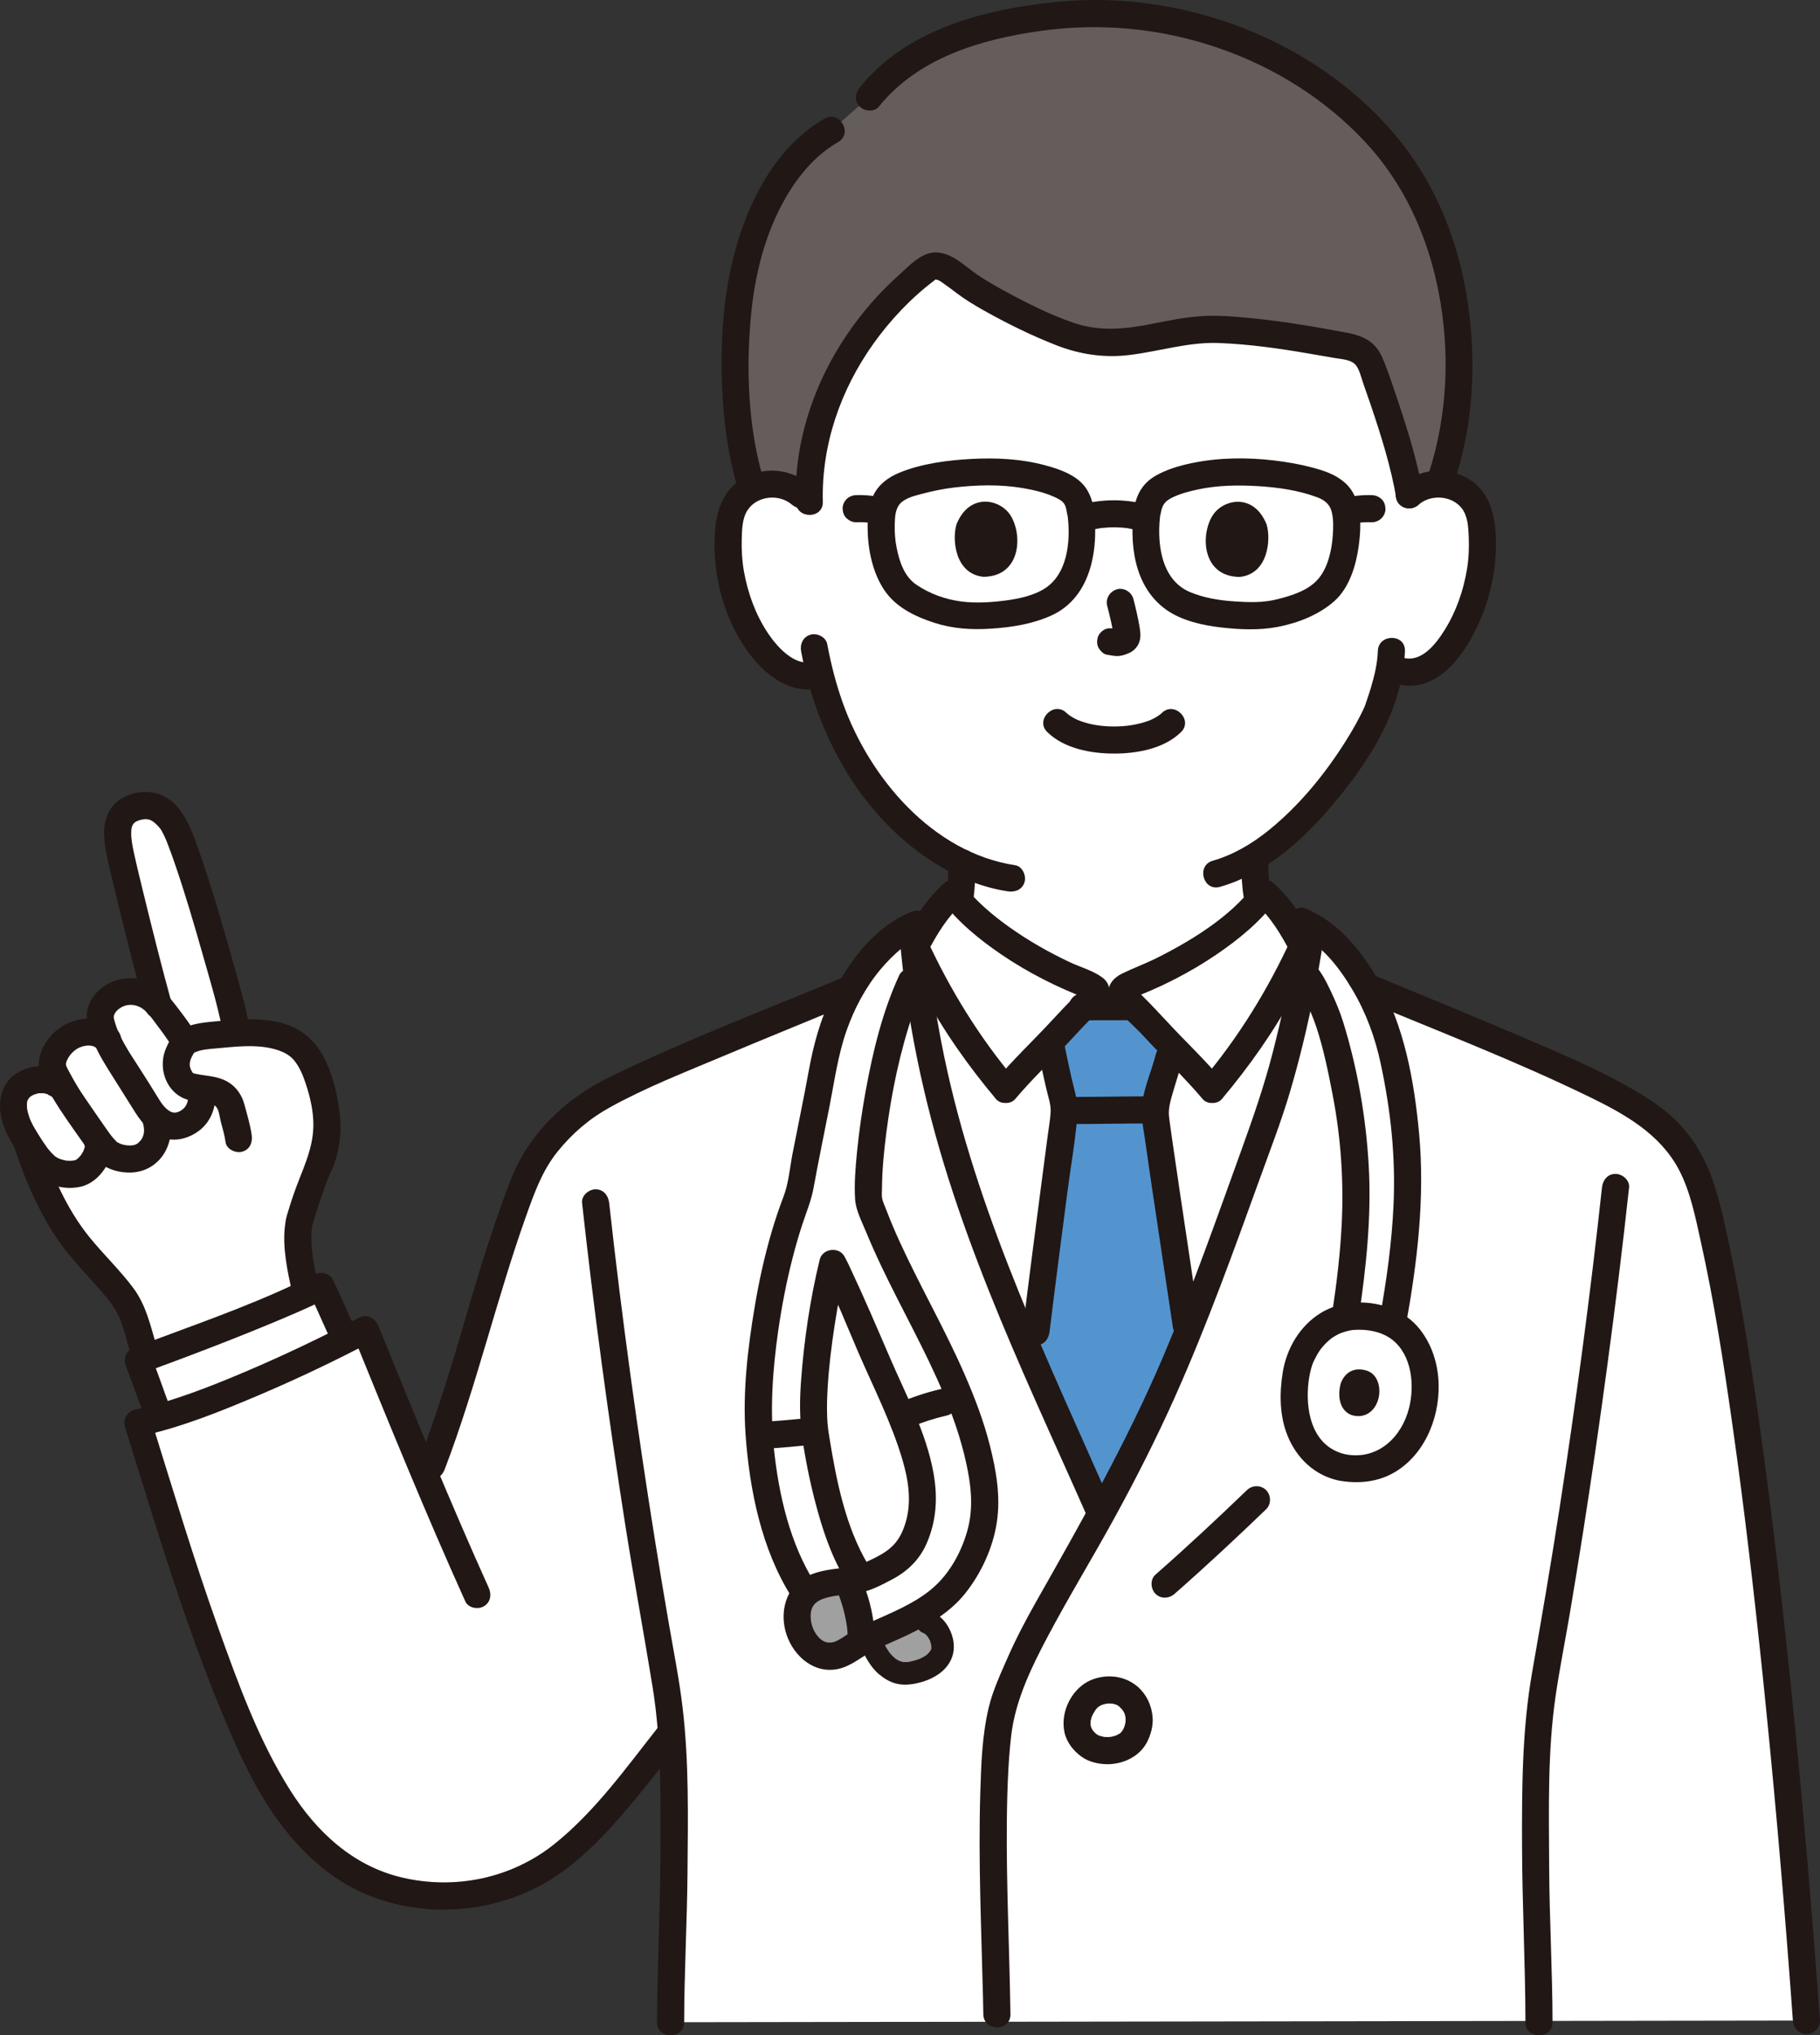
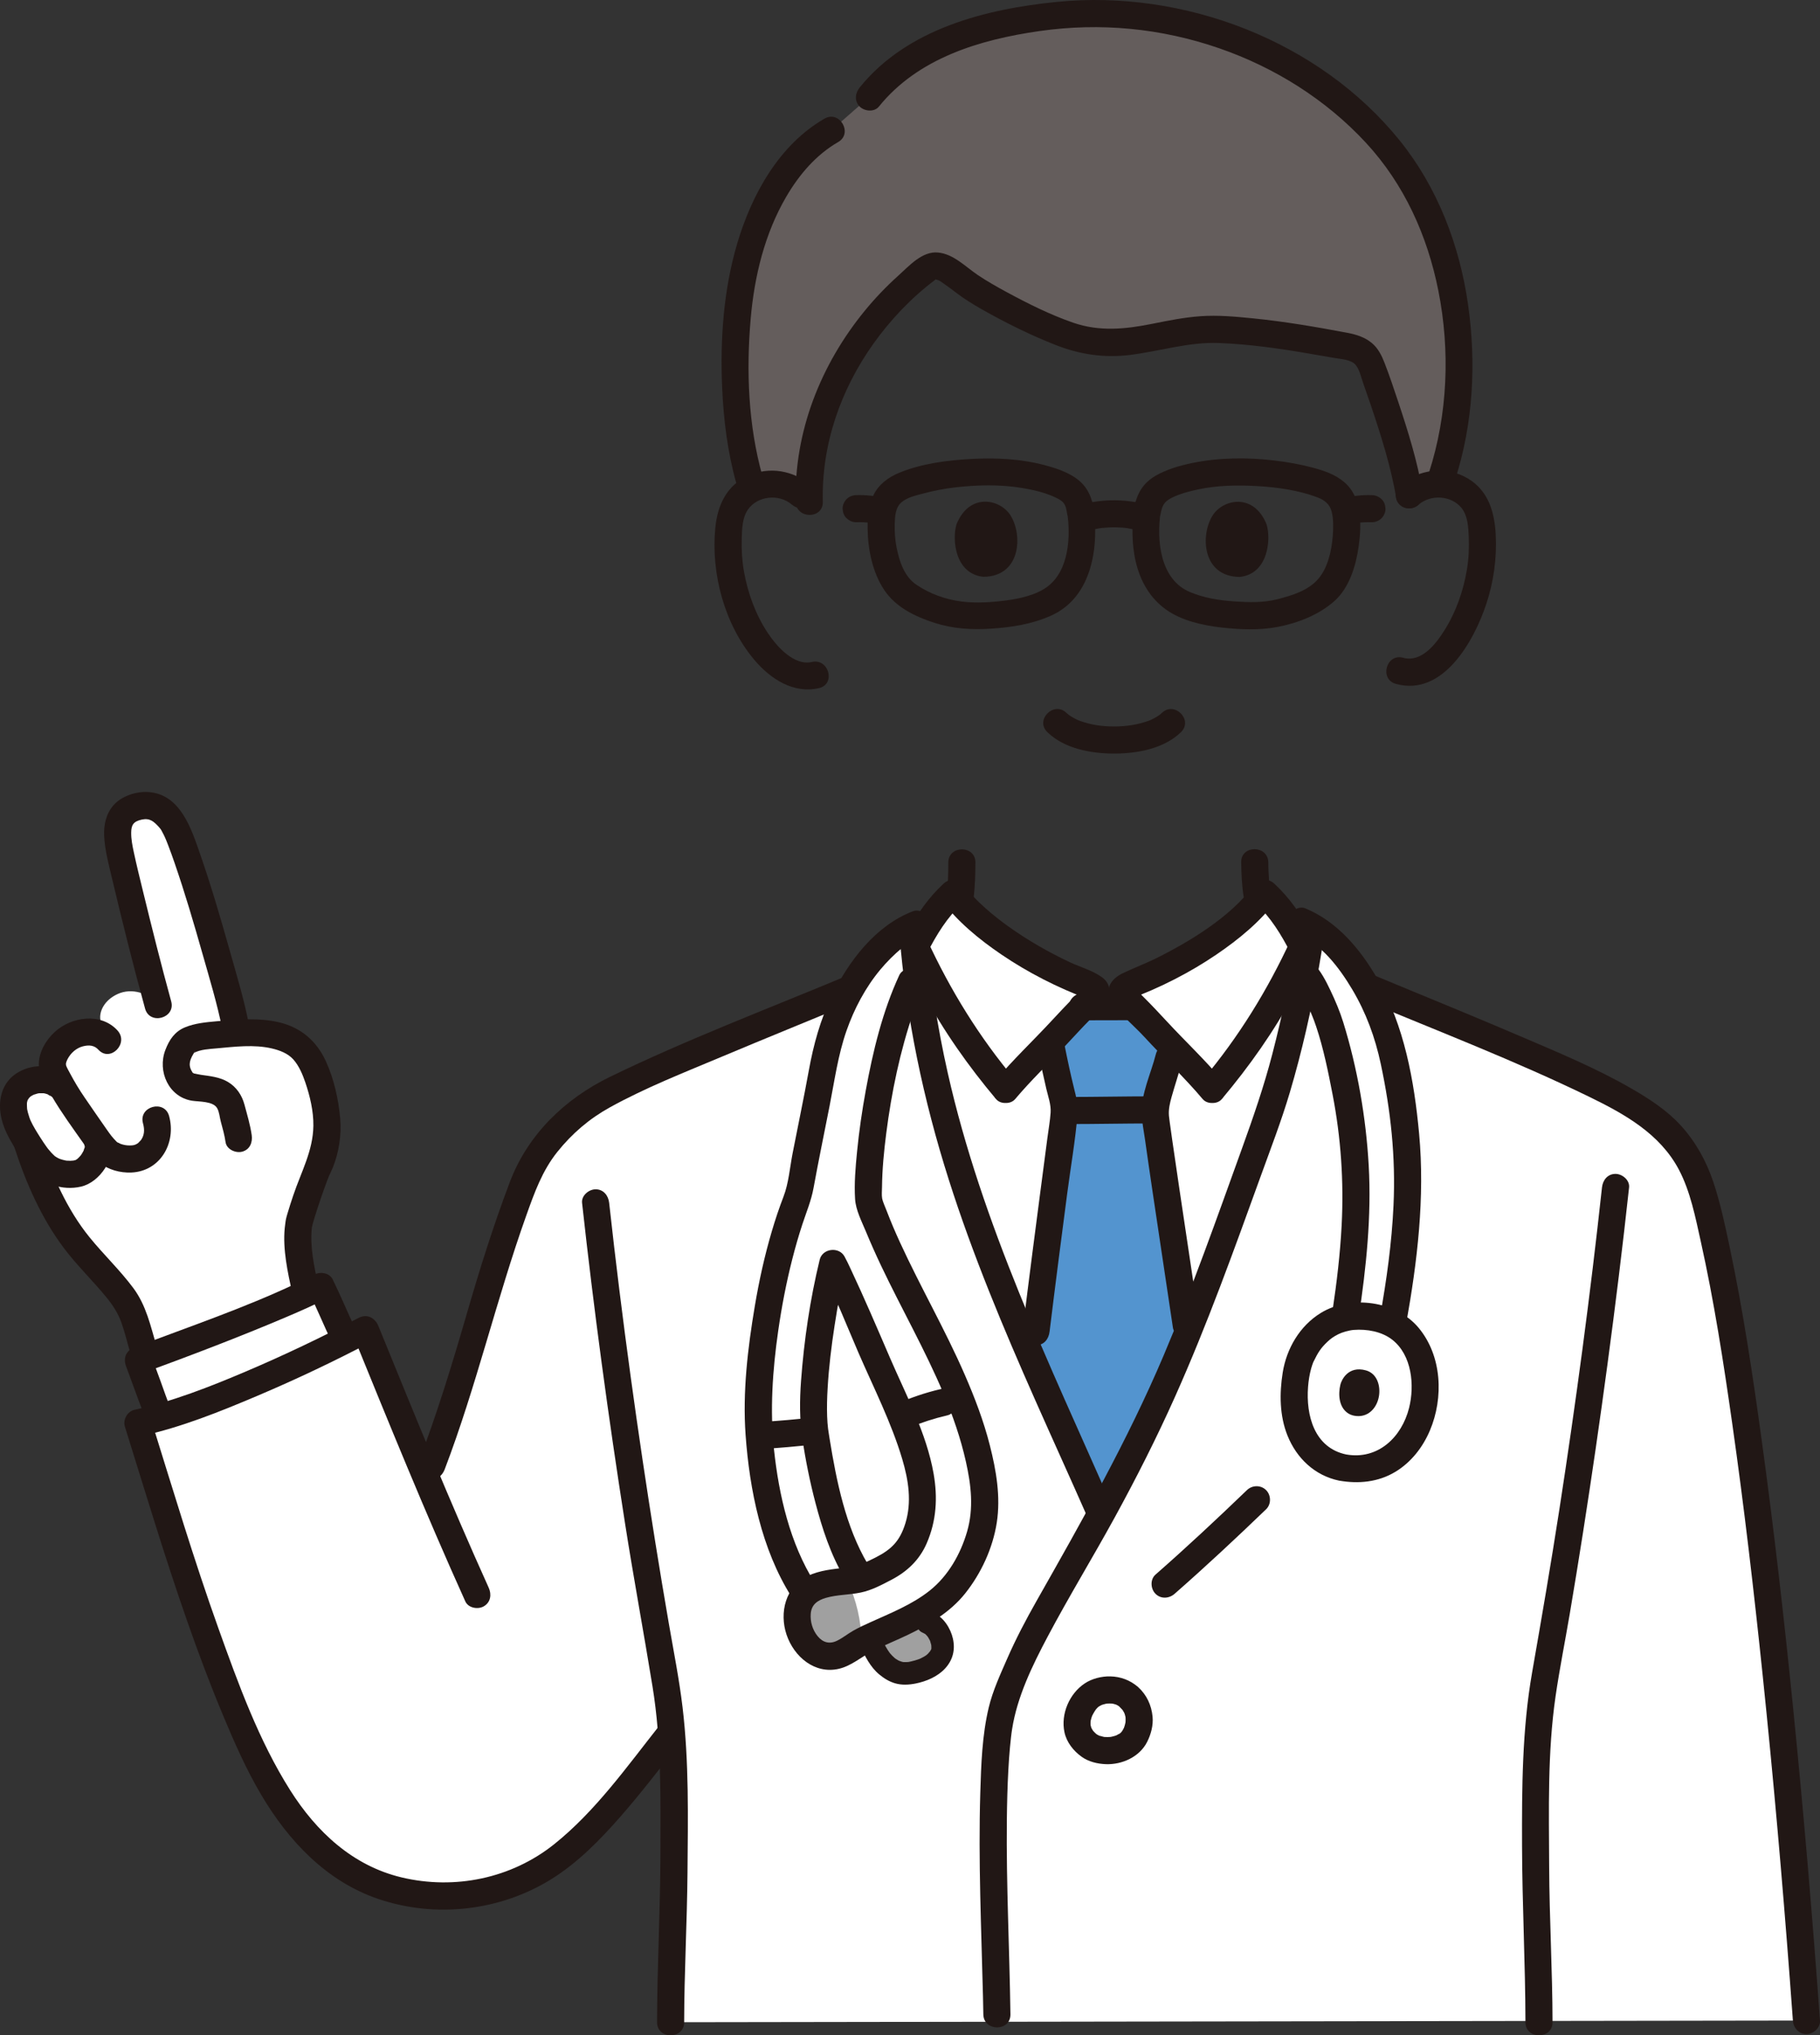
<svg xmlns="http://www.w3.org/2000/svg" id="b" width="322.467" height="360.445" viewBox="0 0 322.467 360.445">
  <rect x="0" y="0" width="322.467" height="360.445" fill="#333333" stroke="none" />
  <defs>
    <style>.g{fill:#fff;}.h{fill:#a0a0a0;}.i{fill:#5394cf;}.j{fill:#211715;}.k{fill:#645d5c;}</style>
  </defs>
  <g id="c">
    <g id="d">
-       <path class="g" d="M249.674,87.657c1.644-1.484,4.082-2.201,6.36-1.861,2.279.341,4.354,1.715,5.397,3.588.737,1.314.975,2.81,1.111,4.269.499,5.753-.635,11.615-3.243,16.857-1.27,2.554-2.925,4.999-5.227,6.86-2.136,1.704-4.282,2.517-7.825.726-.526,3.16-1.641,6.186-2.071,7.472-1.677,4.482-10.458,19.15-21.871,26.139.013,3.602.207,7.353,1.408,10.328,2.58,6.39,16.52,14.43,17.48,14.85,0,0-7.9,29.915-45.233,29.915s-42.247-29.915-42.247-29.915c.96-.42,12.71-7.34,15.3-13.73,1.215-2.998,1.399-6.769,1.41-10.376-5.21-2.523-10.01-6.528-14.316-11.603-6.049-7.128-9.16-15.15-10.857-21.891-3.286,1.312-5.738-.383-7.66-1.916-2.302-1.861-3.957-4.305-5.227-6.86-2.608-5.242-3.741-11.104-3.243-16.857.136-1.459.374-2.955,1.111-4.269,1.043-1.873,3.118-3.247,5.397-3.588,2.279-.341,4.716.377,6.36,1.861,0,0-3.584-51.968,49.971-51.968,61.556,0,57.713,51.968,57.713,51.968Z" />
      <path class="k" d="M154.023,17.182c4.424-5.57,11.826-9.937,19.27-11.826,7.185-2.111,17.662-3.536,25.992-2.816,18.078,1.562,35.765,10.027,47.126,24.176,12.862,16.018,14.984,41.251,8.611,59.005-1.949-.038-3.911.657-5.311,1.902-1.083-6.528-4.252-16.018-6.572-22.342-.375-1.023-.802-2.09-1.769-2.829-.98-.748-2.364-1.044-3.694-1.269-8.294-1.403-13.031-2.411-21.495-2.827-9.113-.448-15.694,3.846-24.444,1.778-5.141-1.215-16.635-7.045-20.556-9.951-1.056-.772-2.001-1.519-2.881-2.101-1.05-.695-2.434-1.374-3.545-.782-.223.119-.422.278-.618.437-.59.48-1.458,1.17-2.008,1.664-12.252,10.396-19.175,24.96-18.745,39.471,0,0,0,.024.001.046l-1.399-1.263c-1.644-1.484-4.082-2.201-6.36-1.861-.83.124-1.632.385-2.366.761-4.222-13.012-3.573-31.866-.636-41.757l.79-2.661c3.051-9.079,8.064-15.765,13.878-19.058l6.728-5.9Z" />
      <path class="g" d="M320.062,357.83c-4.889-67.556-12.364-126.425-18.546-147.03-1.778-5.926-4.963-9.778-7.926-12.148-2.97-2.376-7.546-4.914-10.971-6.569-11.131-5.377-28.954-12.524-40.362-17.283l-10.907-4.032c-1.566,8.797-4.24,20.281-7.167,28.254-2.388,6.507-10.222,28.667-15.556,41.333-4.562,10.834-8.883,19.322-13.56,27.829-12.962-29.513-28.678-60.204-32.769-97.197l-11.893,4.257c-.444.185-.898.374-1.362.567-11.478,4.764-29.039,11.788-39.737,16.956-3.424,1.654-6.656,3.621-9.345,6.311-2.963,2.963-5.588,6.384-7.037,10.167-7.991,20.864-8.821,30.982-17.344,52.643-3.679-8.743-7.072-17.151-10.848-26.417-11.214,5.908-29.082,14.091-40.292,16.521,5.589,17.894,11.195,37.143,19.072,55.063,5.473,12.45,12.964,24.054,26.116,27.515,11.259,2.963,21.333.296,29.037-5.333,7.105-5.192,14.93-15.708,19.852-21.926l.451-.545c.599,7.53.452,14.795.452,22.77,0,9.95-.59,17.3-.6,28.59l201.244-.297Z" />
      <path class="g" d="M24.965,240.741c4.083-1.501,23.765-8.757,31.915-12.942.88,1.77,2.68,5.95,3.9,8.51l.514.938c-9.832,4.983-23.053,10.913-32.981,13.759l-.364-.837c-1.24-3.08-3.07-8.37-3.47-9.25.122-.045.285-.105.485-.178Z" />
      <path class="j" d="M154.925,178.958c1.391-.635,2.696-1.571,3.958-2.421,2.364-1.591,4.662-3.319,6.77-5.239,2.025-1.844,4.051-3.98,5.235-6.48,1.767-3.729,1.916-8.028,1.935-12.083.015-3.089-4.785-3.093-4.8,0-.009,1.915-.031,3.853-.29,5.754-.205,1.508-.689,3.362-1.217,4.36-1.125,2.126-2.869,3.835-4.721,5.471-1.81,1.598-3.731,3.013-5.752,4.35-1.134.75-2.3,1.575-3.542,2.142-1.179.539-1.468,2.245-.861,3.284.708,1.211,2.1,1.402,3.284.861h0Z" />
      <path class="j" d="M219.914,152.705c.074,4.05.302,8.588,2.553,12.102,1.593,2.487,3.808,4.557,6.077,6.416,2.332,1.91,4.791,3.667,7.327,5.294,1.323.849,2.676,1.787,4.111,2.44,1.179.537,2.583.337,3.284-.861.603-1.031.324-2.744-.861-3.284-1.294-.589-2.515-1.427-3.711-2.185-2.162-1.371-4.339-2.858-6.292-4.423-1.146-.918-2.26-1.879-3.306-2.91-.829-.817-1.734-1.815-2.219-2.514-.347-.5-.66-1.022-.922-1.572.262.549-.189-.52-.203-.564-.176-.52-.319-1.051-.442-1.586-.477-2.082-.556-4.226-.595-6.354-.056-3.085-4.856-3.095-4.8,0h0Z" />
      <path class="g" d="M229.166,164.586c-1.305-2.288-2.673-4.181-5.076-6.389-3.861,5.19-12.675,11.671-23.24,15.921-.893.359-1.902.879-2.054,1.161-.253.471.239.885.471,1.255.186.298.747.836,1.658,1.741-3.32.006-5.788.013-8.911.015.921-.913,1.488-1.456,1.675-1.756.231-.37.723-.784.471-1.255-.152-.283-1.161-.802-2.054-1.161-10.565-4.25-19.38-10.731-23.24-15.921-3.482,3.201-4.792,5.739-6.884,9.776,3.555,38.346,19.773,69.901,33.086,100.212,4.677-8.506,8.998-16.995,13.56-27.829,5.333-12.667,13.167-34.827,15.556-41.333,3.102-8.451,5.92-20.847,7.436-29.809-.93-1.78-1.68-3.273-2.453-4.629Z" />
      <path class="g" d="M153.071,280.912l-1.428-2.767c-4.097-6.828-6.424-18.651-7.283-24.788-1.046-7.472,1.7-23.58,3.186-29.643,1.366,2.428,7.375,16.331,9.047,20.255,3.177,7.456,8.626,17.597,6.316,25.831-1.745,6.219-4.567,7.021-8.079,8.876-3.749,1.98-7.209.86-10.729,2.593-2.606,1.282-3.109,3.744-2.772,6.164.44,3.157,3.137,6.593,6.677,5.786,1.613-.368,2.909-1.525,4.349-2.34,1.911-1.082,4.279-2.019,6.268-2.948,4.552-2.124,8.826-4.431,11.607-8.724,2.997-4.627,4.774-9.845,4.172-15.324-2.048-18.662-14.781-34.452-20.483-51.208-.496-8.563,2.687-28.503,7.486-38.763,0,0,.437-.505,1.078-1.251-.343-2.852-.617-5.741-.814-8.67-6.054,2.719-13.531,11.888-15.791,24.787-1.247,7.121-2.911,14.472-4.4,22.911-5.585,13.9-7.62,32.835-6.999,42.07.604,8.977,3.086,20.395,7.802,27.758l1.347,3.062,9.444-3.667Z" />
      <path class="g" d="M252.384,247.717c.589-5.152-1.037-10.831-5.676-13.261,4.313-23.468,2.831-34.992-.081-48.211-1.714-7.779-7.246-18.197-14.226-22.209-.298,2.328-.756,5.183-1.33,8.32,1.611,1.611,4.056,7.222,4.778,9.889,5.068,18.79,5.584,30.782,2.474,51.102-5.573,1.228-7.903,6.555-8.393,8.618-1.316,5.544-.872,12.741,4.13,16.317,1.164.832,2.466,1.357,3.824,1.614,7.895,1.496,13.042-4.277,14.301-10.873.082-.43.148-.866.199-1.306Z" />
      <path class="h" d="M167.013,291.384c-.135-1.607-1.169-3.443-2.585-3.997l-2.411-1.14c-1.1.593-2.238,1.144-3.394,1.684-1.465.684-3.136,1.373-4.678,2.12.65,1.402,1.278,2.845,2.252,4.05.891,1.102,2.116,2.001,3.519,2.207.884.13,1.786-.02,2.651-.247,1.804-.474,3.65-1.418,4.425-3.115.204-.446.27-.99.222-1.562Z" />
      <path class="h" d="M141.245,286.535c-.097-2.114.572-4.143,2.856-5.267,2.012-.99,4.005-1.048,6.043-1.286,1.583,3.348,2.442,7.037,2.504,10.741-.101.048-.197.102-.293.156-1.44.815-2.736,1.972-4.349,2.34-3.54.806-6.237-2.629-6.677-5.786-.042-.299-.071-.599-.084-.897Z" />
      <path class="i" d="M183.554,235.958c.005-.083.008-.128.008-.128,2.105-17.254,5.003-38.414,5.003-39.017,0-1.07-.259-2.139-.518-3.175-.121-.483-.242-.949-.345-1.432-.642-2.747-1.05-4.655-1.632-7.673.828-.862,1.646-1.727,2.433-2.591,1.47-1.613,2.646-2.795,3.511-3.648,3.121-.006,5.588-.013,8.906-.019.866.852,2.049,2.04,3.531,3.667,1.019,1.118,2.089,2.238,3.165,3.35-.332,1.332-.52,2.083-.52,2.083-.328,1.311-.69,2.674-1.173,4.158-.604,1.829-1.208,3.71-1.242,5.625-.017.983,2.795,19.549,5.452,37.32,0,0,.087.622.231,1.646-.6,1.494-1.182,2.915-1.736,4.232-4.562,10.834-8.883,19.322-13.56,27.829-3.84-8.743-7.921-17.589-11.871-26.671.17-2.643.322-4.993.358-5.556Z" />
      <path class="g" d="M214.785,192.941c7.111-8.444,11.556-15.667,16-25.333-1.985-3.828-3.319-6.308-6.695-9.412-3.861,5.19-12.675,11.671-23.24,15.921-.893.359-1.902.879-2.054,1.161-.253.471.239.885.471,1.255.363.581,2.148,2.074,5.185,5.407,3.446,3.782,7.481,7.593,10.333,11Z" />
      <path class="g" d="M178.17,192.941c-7.111-8.444-11.556-15.667-16-25.333,1.985-3.828,3.319-6.308,6.695-9.412,3.861,5.19,12.675,11.671,23.24,15.921.893.359,1.902.879,2.054,1.161.253.471-.239.885-.471,1.255-.363.581-2.148,2.074-5.185,5.407-3.446,3.782-7.481,7.593-10.333,11Z" />
      <path class="j" d="M149.767,172.931c-13.923,5.805-28.095,11.171-41.673,17.765-7.997,3.883-14.558,10.201-17.749,18.604-2.922,7.696-5.372,15.539-7.662,23.442-2.562,8.843-5.245,17.623-8.532,26.229-.463,1.211.512,2.632,1.676,2.952,1.352.371,2.488-.461,2.952-1.676,5.637-14.76,9.173-30.167,14.483-45.032,1.425-3.99,2.803-7.866,5.483-11.214,2.612-3.263,5.678-5.884,9.335-7.905,6.34-3.502,13.22-6.189,19.887-8.992,7.673-3.226,15.392-6.341,23.074-9.544,1.195-.498,2.051-1.59,1.676-2.952-.31-1.129-1.748-2.178-2.952-1.676h0Z" />
      <path class="j" d="M241.619,177.115c13.36,5.571,26.927,10.784,39.951,17.12,6.269,3.05,12.546,6.551,15.901,12.919,2.038,3.868,2.921,8.426,3.865,12.67,2.369,10.642,4.035,21.446,5.574,32.234,2.124,14.891,3.859,29.838,5.417,44.799,1.864,17.91,3.444,35.849,4.805,53.804.181,2.389.358,4.779.531,7.168.094,1.293,1.036,2.4,2.4,2.4,1.226,0,2.494-1.1,2.4-2.4-1.342-18.52-2.913-37.023-4.775-55.498-1.589-15.77-3.385-31.521-5.543-47.223-1.576-11.464-3.291-22.937-5.682-34.263-.816-3.865-1.649-7.784-2.902-11.536-1.232-3.688-3.138-7.118-5.764-9.997-2.444-2.68-5.556-4.698-8.675-6.501-6.351-3.67-13.212-6.498-19.945-9.378-7.215-3.086-14.475-6.064-21.728-9.06-1.519-.627-3.037-1.256-4.553-1.889-1.197-.499-2.64.539-2.952,1.676-.38,1.382.475,2.451,1.676,2.952h0Z" />
      <path class="j" d="M275.078,358.127c-.015-9.172-.558-18.332-.598-27.503-.043-10.075-.313-20.26,1.141-30.26.705-4.846,1.677-9.659,2.496-14.487s1.612-9.7,2.374-14.557c1.55-9.881,2.986-19.78,4.319-29.693,1.402-10.43,2.694-20.874,3.829-31.336.14-1.291-1.203-2.4-2.4-2.4-1.414,0-2.26,1.106-2.4,2.4-2.069,19.067-4.621,38.084-7.553,57.037-1.492,9.644-3.148,19.257-4.83,28.869-1.777,10.156-1.812,20.404-1.783,30.68.029,10.422.587,20.83.604,31.251.005,3.088,4.805,3.094,4.8,0h0Z" />
      <path class="j" d="M103.131,213.021c2.083,18.964,4.653,37.877,7.606,56.725,1.515,9.666,3.306,19.283,4.878,28.938,1.583,9.717,1.422,19.583,1.404,29.396-.018,10.02-.585,20.027-.601,30.048-.005,3.089,4.795,3.093,4.8,0,.014-8.816.517-17.62.591-26.435.082-9.776.286-19.637-.876-29.362-.592-4.952-1.571-9.847-2.421-14.759-.834-4.819-1.637-9.644-2.412-14.474-1.563-9.741-3.014-19.501-4.355-29.276-1.406-10.25-2.684-20.517-3.814-30.801-.142-1.288-1.002-2.4-2.4-2.4-1.188,0-2.542,1.103-2.4,2.4h0Z" />
      <path class="j" d="M135.078,84.275c-2.512-8.979-2.876-18.602-2.07-27.854.653-7.501,2.48-15.051,6.307-21.595,2.271-3.884,5.259-7.404,9.192-9.671,2.675-1.542.261-5.692-2.423-4.145-8.038,4.634-12.882,13.422-15.448,22.063-2.441,8.221-3.055,16.979-2.689,25.519.245,5.705.962,11.451,2.502,16.959.831,2.97,5.463,1.709,4.629-1.276h0Z" />
      <path class="j" d="M155.72,18.879c6.947-8.61,17.931-11.878,28.479-13.38,10.772-1.534,21.518-.507,31.803,3.043,9.841,3.397,18.927,9.086,26.012,16.741,6.785,7.33,10.895,16.457,12.834,26.202,2.108,10.596,1.673,21.889-1.657,32.189-.952,2.946,3.681,4.208,4.629,1.276,3.221-9.964,3.764-20.706,2.288-31.033-1.502-10.511-5.417-20.752-12.123-29.051C233.711,7.2,209.74-1.886,187.337.328c-12.698,1.255-26.631,4.771-35.011,15.157-.813,1.008-.985,2.409,0,3.394.841.841,2.576,1.014,3.394,0h0Z" />
      <path class="j" d="M145.787,88.873c-.255-10.11,3.15-19.866,9-28.055,2.975-4.164,6.681-8.088,10.782-11.165.456-.342.003-.177.425-.107.491.081,1.023.556,1.431.835,1.064.729,2.06,1.551,3.121,2.283,1.446.999,2.977,1.88,4.513,2.731,3.847,2.131,7.829,4.061,11.92,5.679,4.274,1.69,8.63,2.355,13.218,1.787,5.283-.654,10.39-2.321,15.763-2.114,5.321.205,10.576.944,15.817,1.845,1.596.274,3.192.551,4.789.825,1.133.194,2.907.263,3.679,1.269.662.863.929,2.178,1.288,3.185.467,1.309.923,2.623,1.367,3.94,1.811,5.374,3.547,10.851,4.5,16.452.218,1.279,1.792,1.995,2.952,1.676,1.354-.372,1.894-1.67,1.676-2.952-.909-5.342-2.539-10.566-4.248-15.699-.779-2.339-1.563-4.688-2.453-6.988-.52-1.342-1.136-2.602-2.259-3.546-1.238-1.041-2.787-1.522-4.352-1.816-5.546-1.042-11.153-2.006-16.77-2.563-3.053-.303-6.161-.593-9.228-.376-2.893.204-5.738.779-8.576,1.349-4.767.957-9.349,1.417-14.026-.208-4.08-1.417-8-3.376-11.792-5.429-1.73-.937-3.452-1.908-5.086-3.008-2.193-1.477-4.288-3.725-7.055-3.984-2.792-.261-5.088,2.359-7.007,4.085-2.138,1.922-4.134,4.003-5.955,6.228-7.795,9.52-12.546,21.441-12.233,33.841.078,3.083,4.878,3.095,4.8,0h0Z" />
      <path class="j" d="M189.298,199.067c4.969-.002,9.938-.11,14.908-.112,1.255,0,2.458-1.104,2.4-2.4s-1.055-2.401-2.4-2.4c-4.969.002-9.938.11-14.908.112-1.255,0-2.458,1.104-2.4,2.4s1.055,2.401,2.4,2.4h0Z" />
      <path class="j" d="M183.991,186.374c.429,2.165.895,4.321,1.398,6.47.316,1.353.854,2.779.759,4.184-.101,1.483-.371,2.972-.563,4.444-.886,6.783-1.786,13.564-2.659,20.349-.601,4.668-1.191,9.337-1.762,14.009-.157,1.289,1.216,2.4,2.4,2.4,1.428,0,2.242-1.107,2.4-2.4.991-8.115,2.041-16.223,3.104-24.329.624-4.764,1.471-9.554,1.866-14.344.122-1.475-.279-2.975-.631-4.396-.629-2.538-1.174-5.098-1.683-7.663-.252-1.272-1.768-2.002-2.952-1.676-1.327.365-1.929,1.677-1.676,2.952h0Z" />
      <path class="j" d="M200.636,175.875c-2.947.005-5.894.013-8.841.019-1.255.002-2.458,1.102-2.4,2.4s1.055,2.402,2.4,2.4c2.947-.005,5.894-.013,8.841-.019,1.255-.002,2.458-1.102,2.4-2.4s-1.055-2.402-2.4-2.4h0Z" />
      <path class="j" d="M212.447,233.84c-1.159-7.749-2.326-15.497-3.476-23.248-.427-2.881-.853-5.762-1.267-8.645-.147-1.027-.292-2.055-.433-3.083-.025-.185.056.441-.007-.052-.019-.149-.039-.297-.058-.445-.033-.261-.072-.523-.094-.785-.092-1.116.162-2.205.459-3.278.583-2.108,1.303-4.167,1.838-6.29.755-2.996-3.873-4.275-4.629-1.276-.852,3.385-2.635,6.99-2.497,10.536.058,1.481.37,2.979.577,4.443.901,6.405,1.873,12.801,2.83,19.198.709,4.734,1.419,9.468,2.127,14.202.192,1.283,1.81,1.99,2.952,1.676,1.374-.377,1.869-1.665,1.676-2.952h0Z" />
      <path class="j" d="M220.933,263.892c-5.298,5.098-10.676,10.119-16.205,14.966-.975.855-.874,2.52,0,3.394.968.968,2.417.857,3.394,0,5.529-4.847,10.907-9.868,16.205-14.966.934-.899.904-2.49,0-3.394-.934-.934-2.457-.902-3.394,0h0Z" />
      <path class="j" d="M198.231,302.139c.267.24.482.531.742.773-.244-.321-.294-.383-.15-.185.046.067.091.134.135.203.074.117.143.236.208.359.101.192.208.609-.024-.107.045.14.105.276.149.417.084.273.142.552.183.834l-.086-.638c.063.505.06,1.008-.004,1.513l.086-.638c-.04.283-.096.563-.173.838-.033.117-.069.233-.108.348-.038.112-.232.587-.035.122.194-.46.002-.017-.053.092-.053.105-.109.208-.169.309-.056.094-.117.185-.176.277-.248.383.42-.482.141-.179-.099.108-.501.65-.644.626.016.003.556-.389.188-.156-.06.038-.117.078-.177.116-.135.084-.274.162-.416.234-.063.032-.128.061-.192.092-.338.167.497-.184.228-.097-.136.044-.269.097-.406.139-.327.1-.661.169-1,.219l.638-.086c-.605.079-1.21.082-1.816.006l.638.086c-.487-.069-.931-.209-1.397-.358.723.232.394.172.208.081-.117-.058-.233-.12-.345-.187-.083-.05-.162-.105-.244-.157-.33-.212.513.441.129.097-.22-.198-.425-.403-.624-.622-.282-.311.343.508-.006-.014-.067-.1-.13-.202-.189-.307-.058-.102-.107-.208-.161-.311-.188-.362.22.622.034.046-.079-.245-.132-.496-.171-.751l.086.638c-.055-.433-.052-.863,0-1.296l-.086.638c.044-.307.108-.608.198-.905.043-.141.093-.278.142-.417.162-.456-.243.497-.024.063.143-.283.29-.562.46-.829.08-.126.164-.249.251-.37.04-.056.081-.135.133-.18-.073.063-.394.477-.132.181.09-.102.178-.204.275-.299.084-.082.464-.391.103-.113-.364.28.041-.019.139-.081.135-.085.274-.163.416-.234.025-.012.173-.104.194-.093.003.001-.592.227-.273.116.139-.048.275-.1.416-.142.322-.097.65-.163.983-.208l-.638.086c.527-.062,1.051-.063,1.577.004l-.638-.086c.223.033.444.074.662.132.09.024.18.051.269.08.096.031.501.195.08.015-.403-.172-.073-.029.019.017.1.05.198.104.294.161.096.058.188.122.282.183.337.221-.46-.377-.132-.095.49.421,1.033.703,1.697.703.589,0,1.292-.261,1.697-.703.824-.898,1.017-2.521,0-3.394-1.392-1.195-3.066-1.827-4.905-1.866-1.537-.032-3.22.384-4.511,1.236-2.739,1.807-4.294,5.441-3.607,8.656.382,1.788,1.598,3.309,3.058,4.353,1.219.871,2.797,1.247,4.275,1.302,2.878.106,5.969-1.288,7.31-3.932.691-1.363,1.114-2.955.967-4.491-.195-2.038-1.051-3.874-2.586-5.257-.933-.84-2.486-.989-3.394,0-.842.917-.996,2.497,0,3.394Z" />
      <path class="j" d="M238.522,257.581c-5.654-1.188-7.153-6.912-6.759-11.998.083-1.075.254-2.153.536-3.195.056-.208.121-.414.191-.619.048-.141.103-.28.153-.42.128-.36-.22.428.082-.191.796-1.638,1.288-2.431,2.501-3.566.541-.507.998-.849,1.886-1.304.67-.344,1.896-.698,2.757-.766,2.305-.18,4.944.28,6.805,1.732,3.491,2.724,3.99,8.088,2.987,12.08-1.304,5.193-5.516,9.234-11.139,8.246-1.275-.224-2.586.343-2.952,1.676-.318,1.158.393,2.727,1.676,2.952,3.442.605,6.942.282,9.984-1.555,2.791-1.685,4.854-4.336,6.117-7.31,2.465-5.81,2.151-13.21-1.994-18.189-3.991-4.794-12.058-5.867-17.322-2.642-3.742,2.292-6.089,6.319-6.765,10.588-.584,3.688-.561,7.619.85,11.13,1.613,4.012,4.823,7.075,9.129,7.98,3.014.633,4.302-3.993,1.276-4.629Z" />
      <path class="j" d="M239.92,250.714c-.415-.079-.814-.239-1.17-.494-1.532-1.095-1.667-3.298-1.264-4.995.198-.833,1.375-3.403,4.516-2.542,2.037.558,2.655,2.824,2.296,4.703-.385,2.019-1.961,3.786-4.378,3.329Z" />
      <path class="j" d="M161.767,161.375c-6.607,2.511-11.413,8.836-14.39,15.008-2.036,4.22-3.236,8.606-4.071,13.198-.889,4.895-1.917,9.763-2.869,14.645-.492,2.523-.698,5.313-1.621,7.707-.772,2.003-1.452,4.042-2.06,6.1-1.288,4.357-2.269,8.804-3.021,13.284-1.254,7.463-2.177,15.224-1.631,22.802.701,9.74,2.822,20.249,8.104,28.609,1.646,2.605,5.801.199,4.145-2.423-4.385-6.94-6.353-15.519-7.216-23.599-.746-6.987-.251-14.082.745-21.02.614-4.275,1.431-8.523,2.497-12.709.524-2.059,1.109-4.102,1.771-6.121.712-2.172,1.579-4.208,1.99-6.458.887-4.855,1.89-9.688,2.843-14.53.879-4.469,1.489-9.007,2.997-13.322,1.362-3.897,3.373-7.701,6.031-10.874,1.108-1.323,2.477-2.72,3.734-3.706.426-.334,1.166-.836,1.747-1.178.302-.178.61-.347.924-.503.134-.066.269-.131.405-.193.472-.216-.291.109.224-.087,1.211-.46,2.043-1.618,1.676-2.952-.319-1.16-1.734-2.139-2.952-1.676h0Z" />
      <path class="j" d="M153.715,276.933c-3.889-6.58-5.509-14.637-6.72-22.1-.059-.366-.117-.733-.173-1.1-.012-.077-.15-1.056-.093-.606-.096-.757-.147-1.518-.176-2.28-.062-1.663-.011-3.329.085-4.989.215-3.731.667-7.449,1.239-11.142.539-3.474,1.152-6.948,1.983-10.365l-4.387.573c2.591,4.67,4.523,9.795,6.648,14.687,2.682,6.177,5.811,12.317,7.735,18.777,1.109,3.724,1.729,7.621.551,11.403-.989,3.173-2.48,4.602-5.246,6.021-1.685.865-3.262,1.553-5.168,1.787-2.384.292-4.699.457-6.902,1.504-3.914,1.86-5.047,6.492-3.73,10.392s4.983,7.04,9.282,6.039c2.238-.521,4.025-2.161,6.04-3.176,2.039-1.027,4.166-1.871,6.223-2.861,3.748-1.805,7.465-4.002,10.094-7.3,2.849-3.574,4.913-8.047,5.611-12.573.704-4.571-.101-9.204-1.228-13.647-1.093-4.309-2.682-8.467-4.455-12.538-3.464-7.954-7.82-15.477-11.442-23.356-.854-1.859-1.662-3.737-2.388-5.649-.261-.688-.707-1.65-.799-2.181-.109-.626-.034-1.352-.027-1.985.034-3.196.345-6.391.751-9.559.93-7.241,2.436-14.538,4.819-21.447.502-1.455,1.031-2.833,1.635-4.138.544-1.175.332-2.586-.861-3.284-1.037-.606-2.737-.321-3.284.861-2.98,6.438-4.665,13.462-5.938,20.414-.659,3.596-1.186,7.223-1.544,10.862-.273,2.765-.521,5.603-.347,8.383.122,1.94,1.174,3.952,1.914,5.736.846,2.04,1.744,4.056,2.691,6.051,1.811,3.813,3.769,7.554,5.683,11.315,3.812,7.49,7.498,15.135,9.344,23.383.926,4.138,1.413,8.246.216,12.382-1.148,3.965-3.335,7.831-6.587,10.43-3.167,2.531-7.062,4.052-10.718,5.711-.983.446-1.965.904-2.902,1.44-.959.548-1.832,1.263-2.825,1.751-1.337.657-2.519.34-3.455-.804-.896-1.095-1.327-2.556-1.219-3.963.124-1.626,1.188-2.39,2.716-2.826,1.996-.57,4.109-.513,6.135-.932,1.943-.402,3.688-1.341,5.432-2.251,2.815-1.469,4.98-3.52,6.262-6.465,1.73-3.975,1.97-8.102,1.225-12.34-1.267-7.206-4.88-13.89-7.749-20.554-2.275-5.283-4.539-10.58-6.987-15.785-.338-.718-.673-1.44-1.058-2.134-.987-1.779-3.9-1.426-4.387.573-1.704,7.005-2.778,14.277-3.307,21.462-.252,3.428-.276,6.806.229,10.21.568,3.83,1.335,7.637,2.319,11.383,1.194,4.548,2.694,9.159,5.097,13.226,1.57,2.657,5.721.245,4.145-2.423h0Z" />
      <path class="j" d="M135.126,256.603c2.971-.179,5.936-.437,8.893-.774.657-.075,1.212-.218,1.697-.703.416-.416.73-1.099.703-1.697-.053-1.178-1.064-2.552-2.4-2.4-2.957.337-5.922.595-8.893.774-1.251.075-2.46,1.05-2.4,2.4.055,1.236,1.058,2.481,2.4,2.4h0Z" />
      <path class="j" d="M161.257,252.764c.124-.053.248-.106.372-.159l-.573.242c2.196-.92,4.465-1.653,6.785-2.191,1.224-.284,2.064-1.754,1.676-2.952-.414-1.279-1.641-1.98-2.952-1.676-2.661.617-5.222,1.512-7.729,2.592-.513.221-.962.922-1.103,1.434-.158.574-.087,1.339.242,1.849.33.512.822.964,1.434,1.103l.638.086c.433-.001.837-.111,1.211-.328h0Z" />
      <path class="j" d="M249.126,234.525c2.004-11.124,3.359-22.483,2.309-33.786-.872-9.386-2.617-19.08-7.355-27.341-3.007-5.242-7.117-10.183-12.815-12.54-1.198-.496-2.639.536-2.952,1.676-.379,1.379.473,2.455,1.676,2.952,4.15,1.717,7.318,5.915,9.574,9.697,2.465,4.132,4.081,8.535,5.081,13.228,1.776,8.332,2.654,16.435,2.257,25.067-.305,6.642-1.225,13.232-2.403,19.771-.23,1.274.347,2.587,1.676,2.952,1.163.319,2.721-.394,2.952-1.676h0Z" />
-       <path class="j" d="M148.326,281.739c.867,2.104,1.462,4.303,1.774,6.557l-.086-.638c.09.681.156,1.364.196,2.05.074,1.251,1.051,2.46,2.4,2.4,1.237-.055,2.479-1.058,2.4-2.4-.187-3.171-.844-6.305-2.056-9.245-.249-.603-.517-1.091-1.103-1.434-.514-.301-1.273-.429-1.849-.242-.581.188-1.141.548-1.434,1.103-.28.531-.482,1.267-.242,1.849h0Z" />
      <path class="j" d="M163.418,289.114c.178.075.336.171.506.261.36.191-.203-.234.06.048.139.149.285.288.418.444-.303-.354-.007.009.053.105.114.181.208.37.308.559.211.395-.069-.282.042.113.057.203.128.399.174.605.054.239.044.408.027.072.01.195.009.39.017.584.018.428.114-.352.001.016-.175.571.211-.239-.042.184-.094.158-.18.319-.283.472.216-.32-.215.225-.279.287-.062.06-.429.366-.159.161-.373.284-.792.508-1.214.709-.128.058-.114.054.042-.013-.118.047-.236.092-.355.135-.208.074-.418.141-.63.202-.233.067-.469.129-.706.181-.146.033-.292.062-.44.088.126-.011.118-.011-.022.002-.26.027-.517.024-.778.022-.262-.021-.296-.022-.102-.004-.094-.018-.188-.039-.281-.065-.079-.021-.664-.244-.331-.092-.204-.093-.4-.205-.59-.325-.082-.051-.163-.104-.242-.16.144.121.126.107-.056-.044-.171-.15-.338-.303-.497-.466-.369-.381-.455-.502-.726-.917-.591-.908-1.046-1.895-1.498-2.877-.439-.953-1.889-1.264-2.736-.718-.983.634-1.187,1.717-.718,2.736.857,1.86,1.806,3.804,3.421,5.132.844.695,1.755,1.261,2.816,1.563,1.187.338,2.426.266,3.623.028,1.882-.374,3.872-1.217,5.196-2.646,1.39-1.5,1.844-3.329,1.397-5.312-.407-1.803-1.643-3.782-3.4-4.525-.961-.406-2.188-.321-2.736.718-.452.856-.312,2.302.718,2.736h0Z" />
-       <path class="j" d="M244.125,115.285c-.075,2.208-.587,4.355-1.219,6.465-.238.794-.498,1.581-.766,2.366-.092.272-.183.544-.278.815-.063.181-.361.837-.05.145-.944,2.106-2.091,4.115-3.317,6.069-3.682,5.869-8.167,11.371-13.548,15.765-2.975,2.429-6.364,4.464-10.072,5.523-2.965.847-1.705,5.48,1.276,4.629,7.661-2.188,14.042-7.702,19.168-13.613,4.058-4.679,7.92-9.941,10.487-15.611,1.755-3.878,2.975-8.299,3.119-12.552.105-3.09-4.695-3.086-4.8,0h0Z" />
-       <path class="j" d="M141.943,115.352c2.86,15.318,11.035,30.027,24.738,38.146,3.655,2.166,7.699,3.719,11.906,4.358,1.28.194,2.58-.323,2.952-1.676.312-1.135-.387-2.756-1.676-2.952-14.621-2.222-25.812-15.469-30.546-28.775-1.201-3.377-2.088-6.855-2.746-10.377-.238-1.275-1.778-1.999-2.952-1.676-1.338.368-1.915,1.674-1.676,2.952h0Z" />
      <path class="j" d="M251.371,89.354c2.152-1.838,5.812-1.629,7.603.636,1.081,1.367,1.182,3.325,1.254,4.992.083,1.923.01,3.876-.302,5.777-.627,3.83-1.928,7.572-3.998,10.865-1.537,2.446-4.083,5.753-7.328,4.86-2.983-.821-4.255,3.809-1.276,4.629,8.347,2.297,13.82-7.566,16.002-14.107,1.304-3.91,1.898-8.127,1.691-12.245-.202-4.015-1.27-7.835-4.927-10.017-3.881-2.317-8.741-1.664-12.114,1.216-.986.842-.866,2.528,0,3.394.977.977,2.405.844,3.394,0h0Z" />
      <path class="j" d="M143.686,85.96c-3.103-2.65-7.339-3.394-11.103-1.724-3.837,1.702-5.448,5.237-5.842,9.218-.803,8.1,1.63,17.156,6.923,23.417,2.833,3.352,6.921,6.044,11.452,4.99,3.008-.699,1.734-5.329-1.276-4.629-3.153.733-6.22-2.766-7.77-5.088-2.19-3.281-3.568-7.075-4.258-10.946-.339-1.901-.446-3.843-.392-5.772.047-1.678.087-3.697,1.069-5.138,1.706-2.504,5.533-2.874,7.804-.934.985.841,2.427.967,3.394,0,.862-.862.99-2.549,0-3.394h0Z" />
      <path class="j" d="M229.841,165.192c-1.061,7.23-2.579,14.41-4.413,21.481-1.474,5.686-3.378,11.188-5.37,16.705-4.434,12.276-8.775,24.629-13.876,36.648-6.399,15.079-14.449,29.25-22.515,43.477-1.9,3.351-3.678,6.725-5.222,10.258-1.218,2.787-2.545,5.65-3.258,8.62-1.18,4.919-1.349,10.136-1.501,15.17-.363,12.03.189,24.063.48,36.088.025,1.029.046,2.058.061,3.087.043,3.086,4.843,3.095,4.8,0-.158-11.477-.756-22.941-.634-34.422.032-2.977.105-5.954.269-8.926.073-1.321.164-2.641.286-3.958.054-.583.113-1.166.181-1.748.037-.315.074-.631.117-.945-.06.445.058-.379.075-.485.892-5.756,3.594-11.295,6.298-16.395,3.771-7.115,7.987-14,11.857-21.062,3.844-7.014,7.459-14.149,10.724-21.452,5.695-12.737,10.415-25.898,15.162-39.009,1.784-4.927,3.677-9.832,5.169-14.858,2.173-7.319,3.854-14.804,5.182-22.321.275-1.555.53-3.114.759-4.677.188-1.281-.318-2.579-1.676-2.952-1.13-.31-2.763.386-2.952,1.676h0Z" />
      <path class="j" d="M159.356,165.335c1.16,14.834,4.247,29.428,8.753,43.597,4.248,13.356,9.672,26.297,15.346,39.1,3.087,6.965,6.251,13.896,9.322,20.869.522,1.186,2.256,1.462,3.284.861,1.223-.716,1.385-2.093.861-3.284-11.008-24.999-22.971-49.708-29.01-76.51-1.829-8.116-3.107-16.339-3.756-24.634-.101-1.292-1.031-2.4-2.4-2.4-1.22,0-2.502,1.101-2.4,2.4h0Z" />
      <path class="j" d="M216.482,194.639c4.884-5.818,9.27-12,12.858-18.703.876-1.637,1.71-3.296,2.512-4.971.415-.867.992-1.789,1.248-2.718.327-1.191-.451-2.264-.983-3.268-1.682-3.172-3.691-6.023-6.329-8.479-1.234-1.149-2.827-.763-3.769.486-4.025,5.337-10.918,9.605-17.06,12.667-1.995.995-4.088,1.762-6.09,2.731-2.092,1.012-3.315,2.981-1.835,5.135,1.56,2.271,3.865,4.101,5.723,6.121,3.404,3.701,7.088,7.155,10.333,11,.837.991,2.532.862,3.394,0,.982-.982.839-2.401,0-3.394-3.052-3.615-6.506-6.865-9.72-10.332-1.382-1.491-2.765-2.972-4.209-4.403-.389-.386-.773-.778-1.162-1.163-.156-.154-.503-.66-.008.043-.059-.084-.38-.633-.343-.472v1.276l.07-.276-.617,1.059c-.244.286.251-.17.433-.267.183-.098.373-.191.562-.277.808-.365,1.642-.676,2.455-1.031,1.428-.622,2.836-1.289,4.221-2.001,2.545-1.307,5.017-2.762,7.382-4.372,3.965-2.698,7.716-5.776,10.616-9.621l-3.769.486c2.782,2.591,4.582,5.578,6.32,8.926v-2.423c-4.143,8.98-9.262,17.268-15.625,24.848-.833.992-.973,2.421,0,3.394.856.856,2.557.997,3.394,0Z" />
      <path class="j" d="M179.867,191.244c-6.363-7.58-11.482-15.868-15.625-24.848v2.423c1.738-3.348,3.538-6.335,6.32-8.926l-3.769-.486c2.9,3.845,6.651,6.923,10.616,9.621,2.366,1.61,4.837,3.064,7.382,4.372,1.318.678,2.657,1.315,4.015,1.911.812.357,1.638.681,2.451,1.035.263.115.518.227.773.363.163.087.722.606.433.267l-.617-1.059.07.276v-1.276c.037-.161-.284.388-.343.472.495-.703.147-.197-.008-.043-.39.385-.773.777-1.162,1.163-1.444,1.431-2.827,2.913-4.209,4.403-3.214,3.467-6.668,6.717-9.72,10.332-.836.99-.971,2.423,0,3.394.858.858,2.554.995,3.394,0,2.855-3.382,6.065-6.443,9.096-9.665,1.405-1.494,2.778-3.015,4.227-4.468.701-.703,1.459-1.372,2.096-2.136,1.372-1.643,1.985-3.83-.03-5.298-1.651-1.202-3.817-1.783-5.661-2.647-3.803-1.783-7.468-3.885-10.889-6.324-2.79-1.99-5.871-4.6-7.768-7.115-.942-1.249-2.536-1.635-3.769-.486-2.637,2.456-4.645,5.307-6.329,8.479-.486.916-1.172,1.87-1.026,2.949.131.969.778,1.962,1.199,2.845.83,1.74,1.694,3.463,2.603,5.163,3.588,6.704,7.974,12.885,12.858,18.703.834.993,2.534.86,3.394,0,.984-.984.836-2.398,0-3.394Z" />
      <path class="j" d="M229.374,174.053c.378.398.099.055.317.369.182.263.353.532.519.806.444.733.84,1.495,1.214,2.266.678,1.395,1.281,2.826,1.774,4.297,1.302,3.889,2.132,8.023,2.911,12.045,1.481,7.648,2.007,15.395,1.603,23.174-.262,5.045-.859,10.066-1.607,15.06-.192,1.28.321,2.58,1.676,2.952,1.133.311,2.759-.387,2.952-1.676,1.334-8.914,2.285-17.916,1.776-26.939-.48-8.507-1.996-17.236-4.517-25.381-.599-1.933-1.406-3.821-2.275-5.646-.791-1.661-1.671-3.376-2.95-4.722-2.133-2.243-5.523,1.155-3.394,3.394h0Z" />
      <path class="g" d="M40.573,176.987c-2.468-9.47-8.057-28.865-10.197-31.588-1.62-2.067-3.552-3.666-7.114-2.15-3.064,1.309-2.565,4.84-1.984,7.758.594,3.034,4.507,18.869,6.777,27.06-1.616-2.262-4.748-3.155-7.201-2.035-2.402,1.096-3.329,3.145-3.059,4.624.193,1.059.581,2.158,1.107,3.301-1.516-1.496-4.254-1.49-6.21-.443-2.075,1.111-4.166,4.085-3.143,6.23.448.939,1.025,2.026,1.667,3.119l-.724-.595c-2.635-2.167-7.212-.833-7.955,2.057-.571,2.218.393,4.835,1.627,6.863.173.284.36.593.56.916.113.349.176.543.176.543,1.691,5.235,4.982,13.234,9.913,18.935,2.288,2.643,4.931,5.265,7.007,8.101s2.592,5.984,3.605,9.376l.433,1.354c4.934-1.819,19.925-7.399,28.454-11.365l-.235-.737c-.79-3.645-1.661-8.384-1.144-11.473-.03-.608,2.683-8.708,3.483-10.217,1.164-2.177,1.681-6.531,1.458-8.546-.365-3.321-1.225-8.07-3.696-11.533-.551-.764-1.257-1.363-2.056-1.853-2.961-1.814-6.628-1.895-10.107-1.694l-.318-1.391c-.16-.812-.56-2.456-1.123-4.615Z" />
      <path class="j" d="M30.333,177.34c-1.777-6.47-3.409-12.982-4.998-19.5-.561-2.299-1.133-4.598-1.626-6.912-.249-1.169-.482-2.312-.464-3.505.019-1.296.364-1.947,1.87-2.276,1.422-.31,2.131.314,3.067,1.346.054.06.455.563.234.266-.146-.196-.031-.044.002.007.058.088.117.175.169.266.153.265.294.535.428.81.081.166.156.335.234.503.038.083.275.631.125.279s.1.245.135.334c.103.254.203.509.301.765.395,1.023.764,2.057,1.122,3.094,1.829,5.297,3.411,10.682,4.941,16.073,1.251,4.41,2.61,8.851,3.51,13.351.254,1.272,1.767,2.002,2.952,1.676,1.325-.364,1.931-1.677,1.676-2.952-.846-4.233-2.116-8.41-3.286-12.56-1.626-5.766-3.307-11.531-5.278-17.19-1.562-4.486-3.499-10.618-9.222-10.95-2.139-.124-4.702.718-6.134,2.361-1.302,1.494-1.727,3.476-1.633,5.417.123,2.551.817,5.093,1.404,7.569,1.825,7.696,3.747,15.378,5.843,23.005.817,2.975,5.449,1.712,4.629-1.276h0Z" />
      <path class="j" d="M2.585,203.284c2.039,6.266,4.786,12.517,8.774,17.798,2.321,3.074,5.11,5.742,7.542,8.723,1.095,1.343,2.019,2.772,2.605,4.411.641,1.793,1.068,3.655,1.604,5.481.868,2.958,5.502,1.699,4.629-1.276-1.053-3.587-1.833-7.245-4.109-10.303-2.372-3.187-5.259-5.92-7.759-8.996-4.021-4.948-6.697-11.09-8.657-17.113-.952-2.925-5.588-1.673-4.629,1.276h0Z" />
      <path class="j" d="M44.593,201c-.265-1.823-.809-3.62-1.286-5.397-.445-1.658-1.421-3.105-2.915-3.994-1.456-.866-3.14-1.028-4.78-1.263-.478-.068-.937-.192-1.408-.277.279.051-.144-.226.029.042.144.243.082.148-.184-.286-.116-.181-.212-.372-.289-.571-.21-.579-.185-1.077.026-1.656.123-.338.296-.651.478-.961.596-1.017.203-.228.113-.181,1.151-.609,2.698-.678,3.98-.793,3.2-.288,6.666-.731,9.83.018,1.367.323,2.827.867,3.785,1.943,1.003,1.125,1.649,2.667,2.13,4.082.817,2.405,1.453,5.092,1.421,7.647-.056,4.463-2.16,8.166-3.563,12.341-.362,1.077-.718,2.158-1.036,3.249-.096.328-.195.657-.265.991-.056.266-.081.53-.117.802.077-.576-.065.442-.096.764-.364,3.797.523,7.756,1.317,11.449.649,3.018,5.278,1.741,4.629-1.276-.711-3.303-1.496-6.798-1.144-10.196.021-.2.052-.462.086-.66s-.221.605-.056.438c.051-.051.057-.26.078-.331.12-.394.221-.795.341-1.19.335-1.104.698-2.2,1.07-3.292.384-1.127.778-2.252,1.202-3.365.089-.235.181-.47.273-.704.098-.248.217-.478.03-.081.239-.508.485-1.01.698-1.53,1.073-2.627,1.566-5.855,1.304-8.686-.318-3.446-1.071-6.875-2.495-10.038-1.631-3.623-4.413-6.063-8.316-6.985-3.627-.857-7.434-.518-11.106-.189-1.875.168-3.828.348-5.583,1.073-1.831.757-2.785,2.201-3.478,4.012-1.448,3.779.6,8.331,4.716,8.982,1.255.199,3.703.059,4.445,1.296.4.668.454,1.644.662,2.401.332,1.209.666,2.408.847,3.651.186,1.284,1.814,1.989,2.952,1.676,1.378-.379,1.863-1.664,1.676-2.952h0Z" />
      <path class="j" d="M14.992,202.944c.113.399.035-.453.024.112-.011.581.116-.237-.018.172-.041.127-.322.817-.085.349-.123.244-.244.486-.39.718-.073.117-.153.228-.229.343.019-.029.237-.288.062-.081-.151.178-.307.352-.475.514-.093.09-.19.172-.286.258.072-.065.4-.242.046-.045-.074.041-.151.089-.222.135-.303.195-.192.047.058-.009-.127.028-.713.185-.475.137.245-.049-.413.024-.539.025-.105,0-.952-.058-.484.004-.302-.04-.602-.109-.895-.19-.147-.041-.29-.089-.436-.135-.018-.006-.367-.139-.134-.043.254.105-.164-.084-.218-.113-.097-.051-.193-.103-.286-.159-.123-.074-.242-.152-.359-.235.086.061.319.294.01-.01-.206-.202-.416-.397-.611-.61-.183-.199-.356-.406-.526-.615-.251-.308.176.241-.066-.084-.073-.098-.145-.196-.216-.295-.379-.526-.736-1.067-1.083-1.614-.628-.99-1.262-1.987-1.752-3.055-.013-.029-.167-.419-.058-.137-.046-.12-.09-.24-.133-.362-.098-.281-.187-.566-.262-.854-.042-.163-.073-.328-.114-.492-.014-.055-.076-.47-.03-.099-.04-.325-.023-.648-.039-.973-.003-.067.038-.478-.017-.075.016-.117.042-.234.07-.349s.088-.241.1-.357c.023-.231-.054.145-.084.188.092-.133.487-.675.075-.215.152-.17.311-.327.472-.489.121-.121.317-.157-.077.054.102-.055.196-.132.295-.191.102-.061.21-.111.311-.173.369-.225-.255.042.005-.012.235-.049.464-.157.7-.213.119-.028.244-.042.362-.074.299-.082-.555.013.006.01.248-.002.495,0,.744.003.163.002.387.111-.084-.018.119.033.244.047.364.077s.238.074.358.104c.409.101-.158-.146.032.006.124.099.818.523.391.188,1.018.801,2.401.993,3.394,0,.832-.832,1.024-2.588,0-3.394-2.56-2.014-5.972-2.336-8.852-.737-3.122,1.733-3.857,5.236-3.01,8.508.433,1.673,1.249,3.217,2.146,4.681.874,1.427,1.796,2.831,2.882,4.108,2.181,2.564,5.708,3.785,9.014,3.013,3.366-.786,6.212-5.082,5.252-8.476-.342-1.207-1.713-2.077-2.952-1.676-1.23.398-2.042,1.658-1.676,2.952h0Z" />
      <path class="j" d="M20.828,182.5c-2.932-3.223-8.152-2.47-11.122.247-1.546,1.415-2.812,3.539-2.824,5.686-.012,2.078,1.315,4.037,2.333,5.771,1.668,2.838,3.663,5.566,5.563,8.259.839,1.189,1.7,2.463,2.818,3.411,1.513,1.282,3.709,1.859,5.671,1.775,5.156-.221,7.994-5.266,6.695-10.005-.815-2.976-5.447-1.712-4.629,1.276.341,1.245.241,2.2-.438,3.095.156-.206-.288.279-.357.346-.194.188-.004.03.041-.006-.086.067-.18.128-.273.186-.412.257-.757.317-1.342.314-.575-.003-1.012-.082-1.591-.277-.146-.049-.333-.206-.578-.266-.038-.009-.309-.189.01.024.324.217-.087-.088-.132-.133-.825-.845-1.083-1.212-1.752-2.161-1.327-1.882-2.627-3.792-3.933-5.688-.94-1.366-1.794-2.794-2.575-4.256-.275-.515-.604-1.078-.734-1.499.061.198-.003-.186.002-.214.05-.304.17-.59.276-.797.598-1.164,1.614-1.989,2.69-2.276,1.156-.308,2.087-.182,2.784.585,2.083,2.29,5.47-1.112,3.394-3.394h0Z" />
-       <path class="j" d="M33.367,193.549c.065,1.285-.209,2.305-1.031,2.933-.582.444-1.314.762-2.056.412-1.087-.512-1.822-1.733-2.424-2.721-1.04-1.708-2.11-3.394-3.19-5.077-1.762-2.746-3.753-5.575-4.501-8.798-.005-.02-.115-.474-.035-.18.08.291.119-.277.009-.042-.12.254.187-.612.063-.305.193-.48.48-.814.924-1.143,1.054-.785,2.397-.876,3.576-.322,1.3.612,2.219,2.057,3.066,3.167.99,1.298,1.952,2.627,2.817,4.012,1.632,2.615,5.786.208,4.145-2.423-1.063-1.703-2.272-3.318-3.501-4.902-1.253-1.616-2.508-3.26-4.411-4.146-4.244-1.975-10.095-.127-11.295,4.751-.505,2.052.308,4.141,1.125,5.996.939,2.131,2.185,4.112,3.434,6.071,1.309,2.054,2.582,4.131,3.889,6.186,1.192,1.874,2.735,3.67,4.87,4.462,2.267.841,4.836.069,6.65-1.411,1.942-1.584,2.801-4.062,2.676-6.521-.156-3.074-4.957-3.092-4.8,0h0Z" />
+       <path class="j" d="M33.367,193.549h0Z" />
      <path class="j" d="M30.264,249.531c-1.298-3.247-2.309-6.621-3.712-9.823l-1.434,3.526c8.616-3.168,17.211-6.416,25.659-10.013,2.466-1.05,4.926-2.129,7.314-3.349l-3.284-.861c1.377,2.8,2.564,5.691,3.9,8.51.555,1.171,2.234,1.475,3.284.861,1.199-.701,1.418-2.108.861-3.284-1.336-2.819-2.523-5.71-3.9-8.51-.595-1.209-2.197-1.416-3.284-.861-8.863,4.527-18.392,7.883-27.716,11.358-1.369.51-2.739,1.016-4.111,1.52-1.576.579-2.091,2.027-1.434,3.526-.242-.552-.106-.257.021.08.107.283.213.566.318.85.303.818.599,1.639.898,2.459.645,1.769,1.292,3.539,1.991,5.288.481,1.203,1.603,2.047,2.952,1.676,1.143-.314,2.16-1.742,1.676-2.952h0Z" />
      <path class="j" d="M86.591,281.181c-6.906-15.285-13.216-30.817-19.546-46.347-.596-1.463-2.028-2.222-3.526-1.434-6.52,3.429-13.183,6.604-19.962,9.486-6.385,2.715-12.964,5.299-19.757,6.793-1.237.272-2.048,1.763-1.676,2.952,3.591,11.503,7.049,23.052,11.03,34.429,1.973,5.638,4.072,11.233,6.375,16.744,2.01,4.81,4.112,9.592,6.774,14.084,4.836,8.16,11.567,15.306,20.738,18.412,10.124,3.429,21.579,2.133,30.646-3.512,4.693-2.921,8.603-6.921,12.226-11.052,3.6-4.106,6.914-8.445,10.3-12.727.803-1.016.991-2.403,0-3.394-.834-.834-2.586-1.022-3.394,0-5.755,7.278-11.327,15.154-18.631,20.988-7.594,6.065-17.625,8.118-27.036,5.876-8.659-2.063-15.092-8.087-19.747-15.452-5.555-8.788-9.187-18.836-12.677-28.576-4.384-12.235-8.103-24.693-11.974-37.096l-1.676,2.952c7.074-1.556,13.885-4.301,20.534-7.12,6.906-2.928,13.693-6.152,20.332-9.643l-3.526-1.434c6.486,15.914,12.953,31.83,20.029,47.494.534,1.181,2.248,1.467,3.284.861,1.215-.711,1.397-2.098.861-3.284h0Z" />
      <g id="e">
        <path class="j" d="M188.986,90.045c-.005.129.022.257.016.386l4.714-.638c-.386-2.155-1.302-3.87-3.117-5.136-1.626-1.134-3.654-1.792-5.555-2.294-4.174-1.103-8.592-1.318-12.887-1.088-4.26.228-8.84.809-12.813,2.441-1.926.791-3.694,2.074-4.598,4.006-.868,1.853-1.054,3.95-1.021,5.976.06,3.672.877,7.686,2.94,10.784,2.041,3.064,5.485,4.716,8.893,5.815,3.279,1.058,6.591,1.26,10.007,1.037,3.657-.239,7.24-.789,10.616-2.288,7.461-3.313,8.601-12.489,7.52-19.639-.194-1.283-1.809-1.99-2.952-1.676-1.372.377-1.871,1.666-1.676,2.952.654,4.325.343,10.349-3.505,13.219-1.975,1.473-4.884,2.113-7.288,2.428-2.528.331-5.319.523-7.86.201-2.961-.375-5.665-1.375-8.03-2.959-2.193-1.469-3.055-4.182-3.543-6.66-.264-1.34-.356-2.709-.32-4.074s.101-2.985,1.244-3.923c1.033-.847,2.425-1.149,3.685-1.485,1.872-.5,3.784-.883,5.709-1.107,3.939-.458,8.084-.557,12.003.108,1.858.315,3.792.753,5.52,1.522.571.254,1.275.568,1.697,1.047.487.552.575,1.359.702,2.067.496,2.769,4.597,1.948,4.714-.638.006-.129-.02-.257-.016-.386.113-3.089-4.687-3.085-4.8,0Z" />
        <path class="j" d="M200.928,90.045c.005.129-.022.257-.016.386.054,1.186.871,2.213,2.081,2.357,1.09.13,2.42-.528,2.633-1.719.274-1.531.619-2.229,2.022-2.929,1.426-.711,3.035-1.124,4.588-1.457,3.45-.741,7.039-.8,10.552-.596,3.541.206,7.267.73,10.607,1.982,1.242.466,2.188,1.185,2.537,2.504.368,1.391.308,2.955.201,4.378-.191,2.54-.864,5.619-2.589,7.6-1.796,2.063-4.688,2.922-7.181,3.56-2.572.659-5.137.567-7.765.386-2.644-.182-5.322-.619-7.781-1.655-5.299-2.233-5.923-9.202-5.174-14.158.193-1.28-.322-2.58-1.676-2.952-1.134-.312-2.757.387-2.952,1.676-.989,6.544-.236,14.378,5.582,18.546,2.75,1.969,6.531,2.806,9.839,3.177s6.7.519,9.974-.114c3.559-.687,7.302-2.141,10.035-4.586,2.66-2.379,3.82-6.322,4.292-9.736.523-3.782.611-8.58-2.543-11.292-1.621-1.394-3.624-2.057-5.659-2.6-2.218-.591-4.478-.979-6.756-1.251-4.827-.577-9.828-.528-14.6.458-2.195.454-4.486,1.122-6.438,2.249-2.157,1.246-3.308,3.111-3.742,5.534l4.714.638c-.006-.129.02-.257.016-.386-.113-3.08-4.913-3.094-4.8,0Z" />
        <path class="j" d="M193.209,93.894c.435-.108.872-.205,1.313-.285.189-.034.378-.064.567-.094.638-.102-.522.046.122-.013.827-.076,1.651-.13,2.483-.115.383.007.765.025,1.146.054.223.017.445.038.667.063.095.01.19.021.285.033-.322-.044-.344-.046-.069-.006.822.146,1.632.311,2.436.54,1.207.344,2.666-.42,2.952-1.676.291-1.278-.384-2.584-1.676-2.952-3.748-1.068-7.722-1.115-11.502-.178-1.219.302-2.068,1.741-1.676,2.952.409,1.263,1.646,2,2.952,1.676h0Z" />
        <path class="j" d="M156.717,88.187c-1.641-.367-3.341-.554-5.023-.502-.627.019-1.248.254-1.697.703-.416.416-.73,1.099-.703,1.697.028.621.232,1.264.703,1.697.461.423,1.054.723,1.697.703.963-.03,1.925.019,2.881.145l-.638-.086c.505.069,1.007.16,1.504.271.626.14,1.286.088,1.849-.242.498-.291.973-.862,1.103-1.434.14-.614.11-1.304-.242-1.849-.33-.511-.823-.966-1.434-1.103h0Z" />
        <path class="j" d="M239.332,92.816c.498-.111.999-.202,1.504-.271l-.638.086c.955-.126,1.918-.175,2.881-.145.603.019,1.275-.281,1.697-.703.416-.416.73-1.099.703-1.697-.028-.621-.232-1.264-.703-1.697-.478-.439-1.04-.683-1.697-.703-1.682-.052-3.382.135-5.023.502-.571.128-1.144.607-1.434,1.103-.301.514-.429,1.273-.242,1.849.188.581.548,1.141,1.103,1.434.587.31,1.196.388,1.849.242h0Z" />
      </g>
      <g id="f">
        <path class="j" d="M185.556,129.644c3.015,2.955,7.797,3.811,11.844,3.81s8.83-.847,11.85-3.8c2.212-2.163-1.183-5.556-3.394-3.394-.099.097-.6.522-.302.286.28-.221-.369.245-.517.336-.263.162-.534.31-.81.449-.185.093-.374.182-.564.265.325-.142-.008,0-.161.054-1.994.715-3.991,1.004-6.102,1.005-2.059,0-4.049-.263-5.993-.97-.028-.01-.722-.295-.27-.096-.159-.07-.316-.144-.472-.221-.307-.151-.608-.314-.899-.494-.223-.138-.433-.293-.65-.44.614.418-.017-.036-.166-.183-2.208-2.164-5.605,1.228-3.394,3.394h0Z" />
-         <path class="j" d="M196.179,107.33c.45,1.72.882,3.467,1.14,5.227l-.086-.638c.031.241.044.479.019.721l.086-.638c-.017.112-.042.217-.08.324l.242-.573c-.033.076-.068.14-.115.209l.375-.486c-.054.065-.105.115-.171.168l.486-.375c-.132.085-.272.153-.414.219l.573-.242c-.228.095-.454.165-.698.203l.638-.086c-.22.026-.435.024-.655-.002l.638.086c-.247-.035-.489-.095-.736-.128-.67-.091-1.239-.115-1.849.242-.498.291-.973.862-1.103,1.434-.14.614-.11,1.304.242,1.849.312.484.834,1.022,1.434,1.103.537.073,1.059.21,1.605.234.825.037,1.595-.213,2.334-.55.906-.413,1.61-1.211,1.852-2.187.204-.824.115-1.562-.024-2.388-.284-1.684-.672-3.353-1.104-5.005-.318-1.215-1.73-2.072-2.952-1.676-1.25.405-2.017,1.651-1.676,2.952h0Z" />
        <path class="j" d="M169.477,92.84c-.821,2.662-.29,8.786,4.753,9.309,6.666-.036,7.024-7.44,4.782-10.922-1.836-2.851-7.237-4.039-9.535,1.613Z" />
        <path class="j" d="M224.414,92.868c.818,2.662.281,8.786-4.762,9.304-6.666-.044-7.017-7.447-4.771-10.927,1.838-2.849,7.241-4.032,9.534,1.623Z" />
      </g>
    </g>
  </g>
</svg>